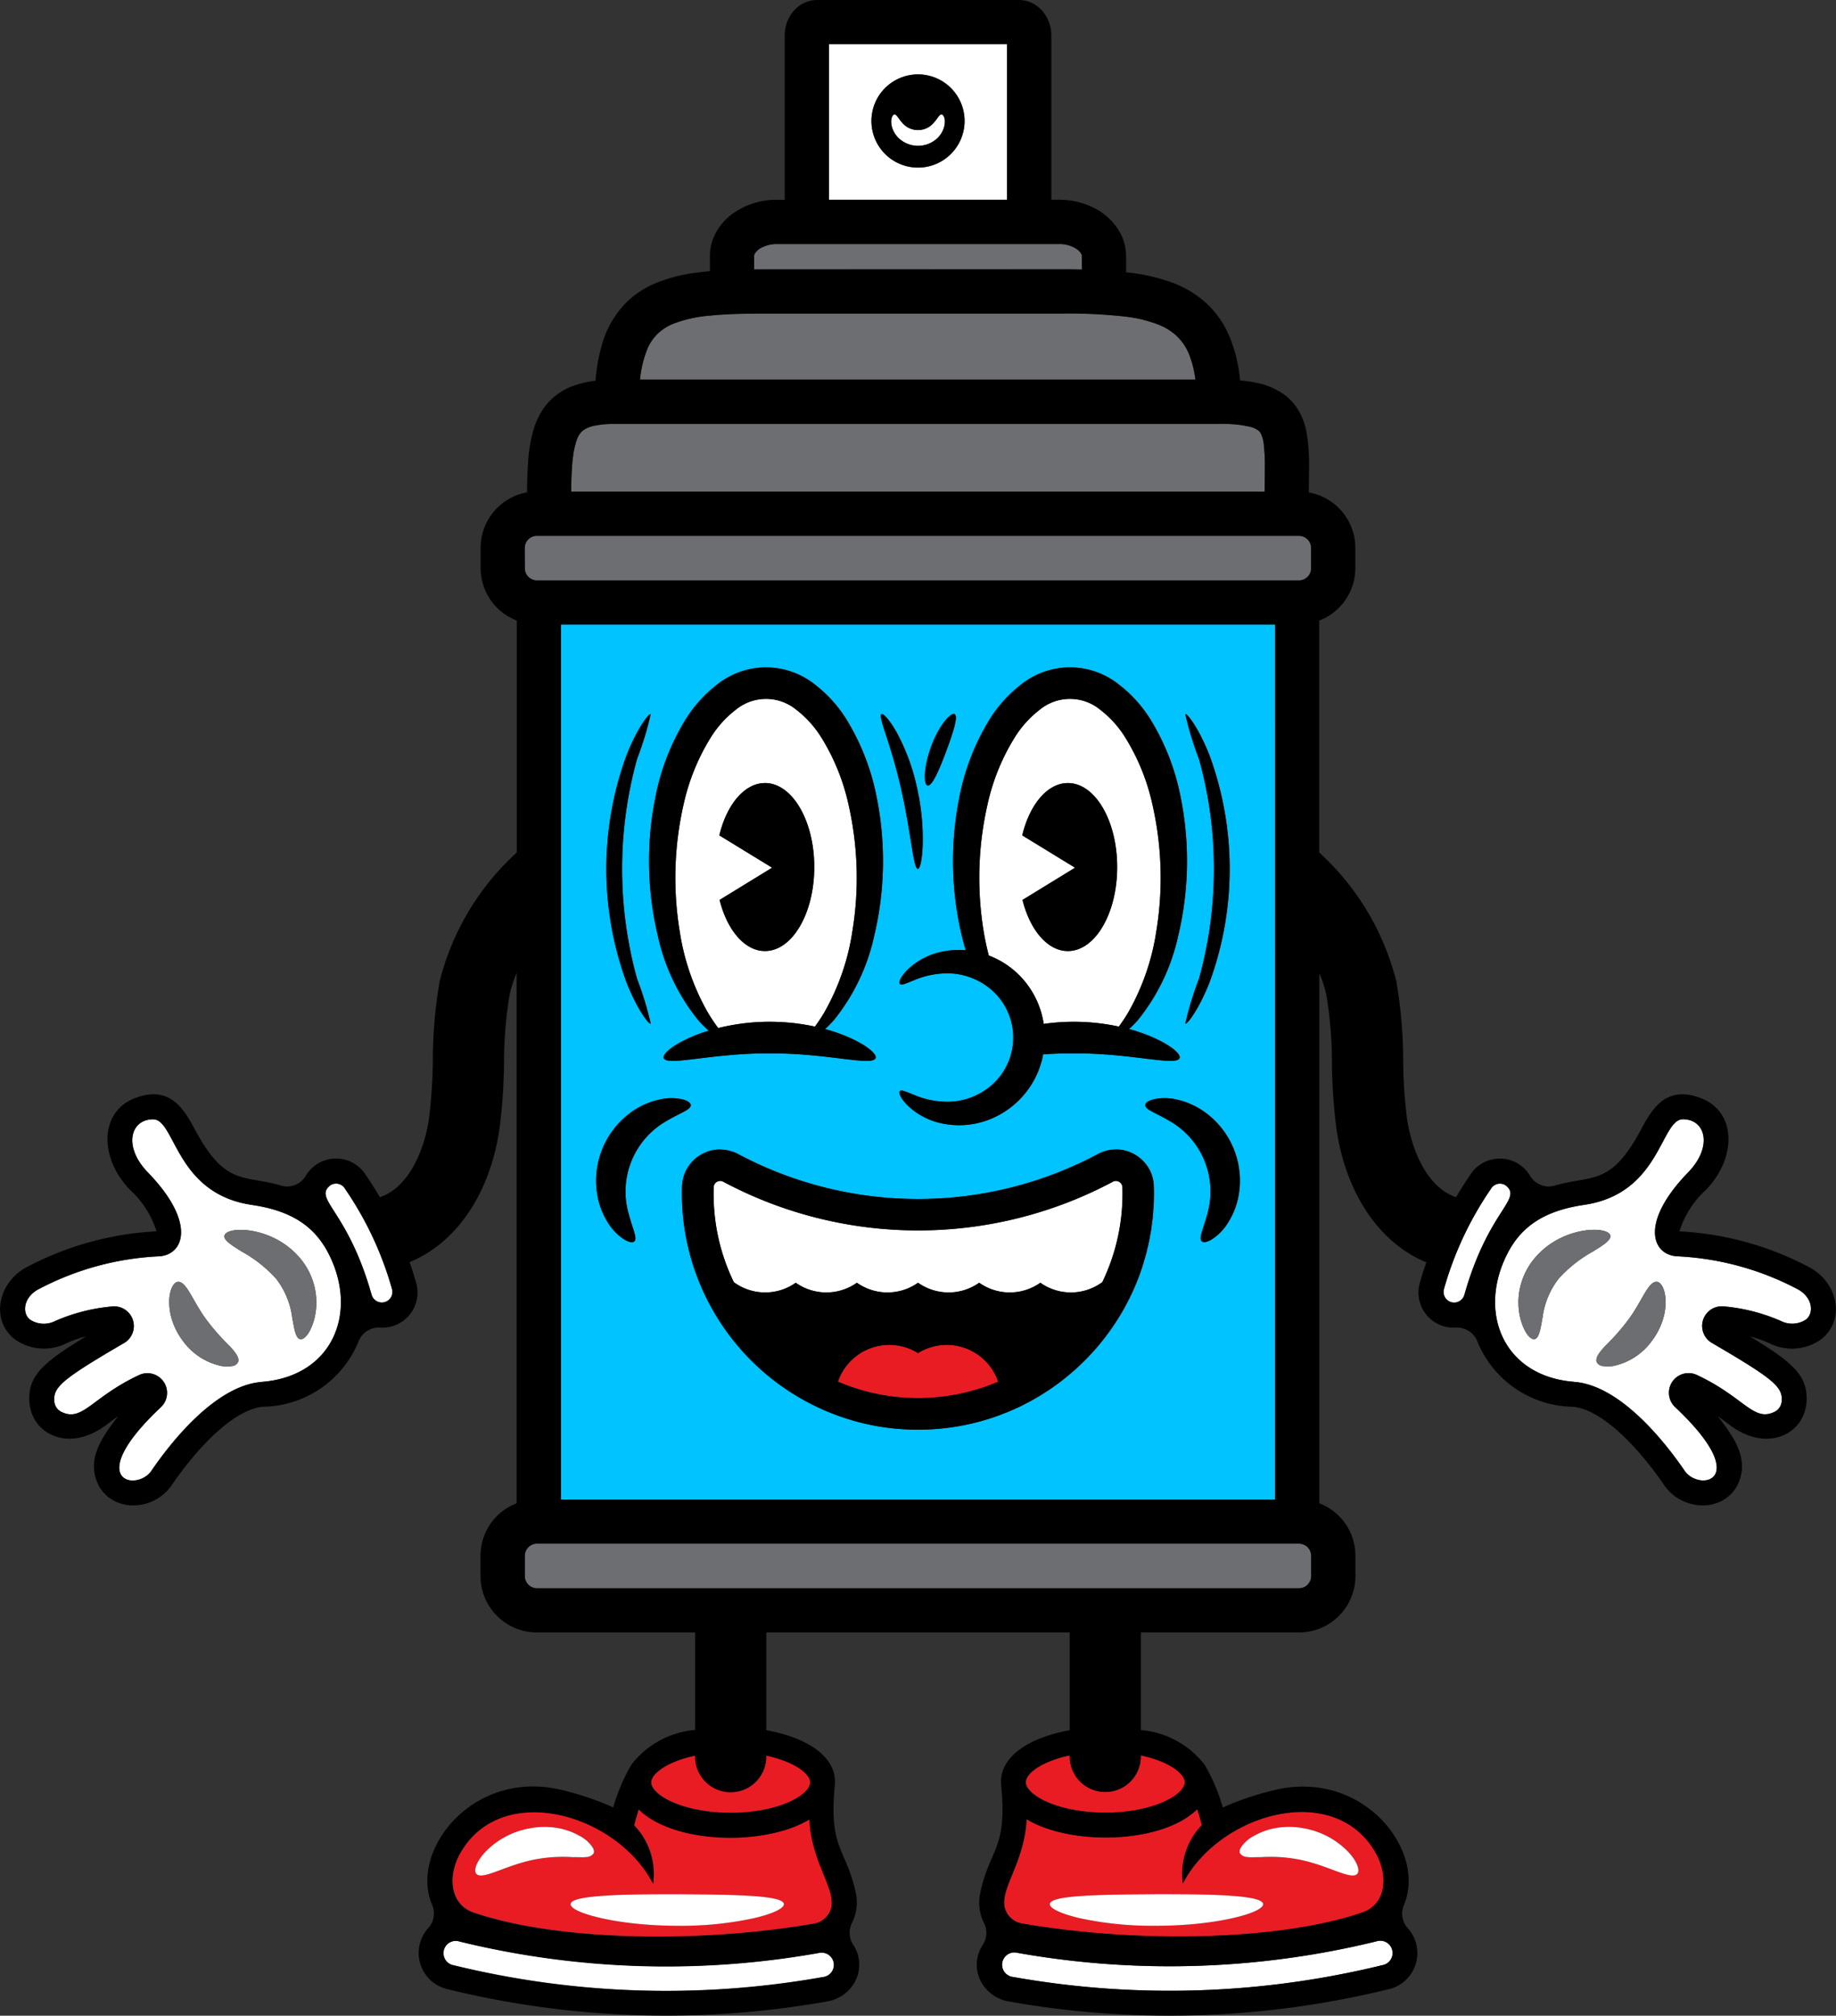
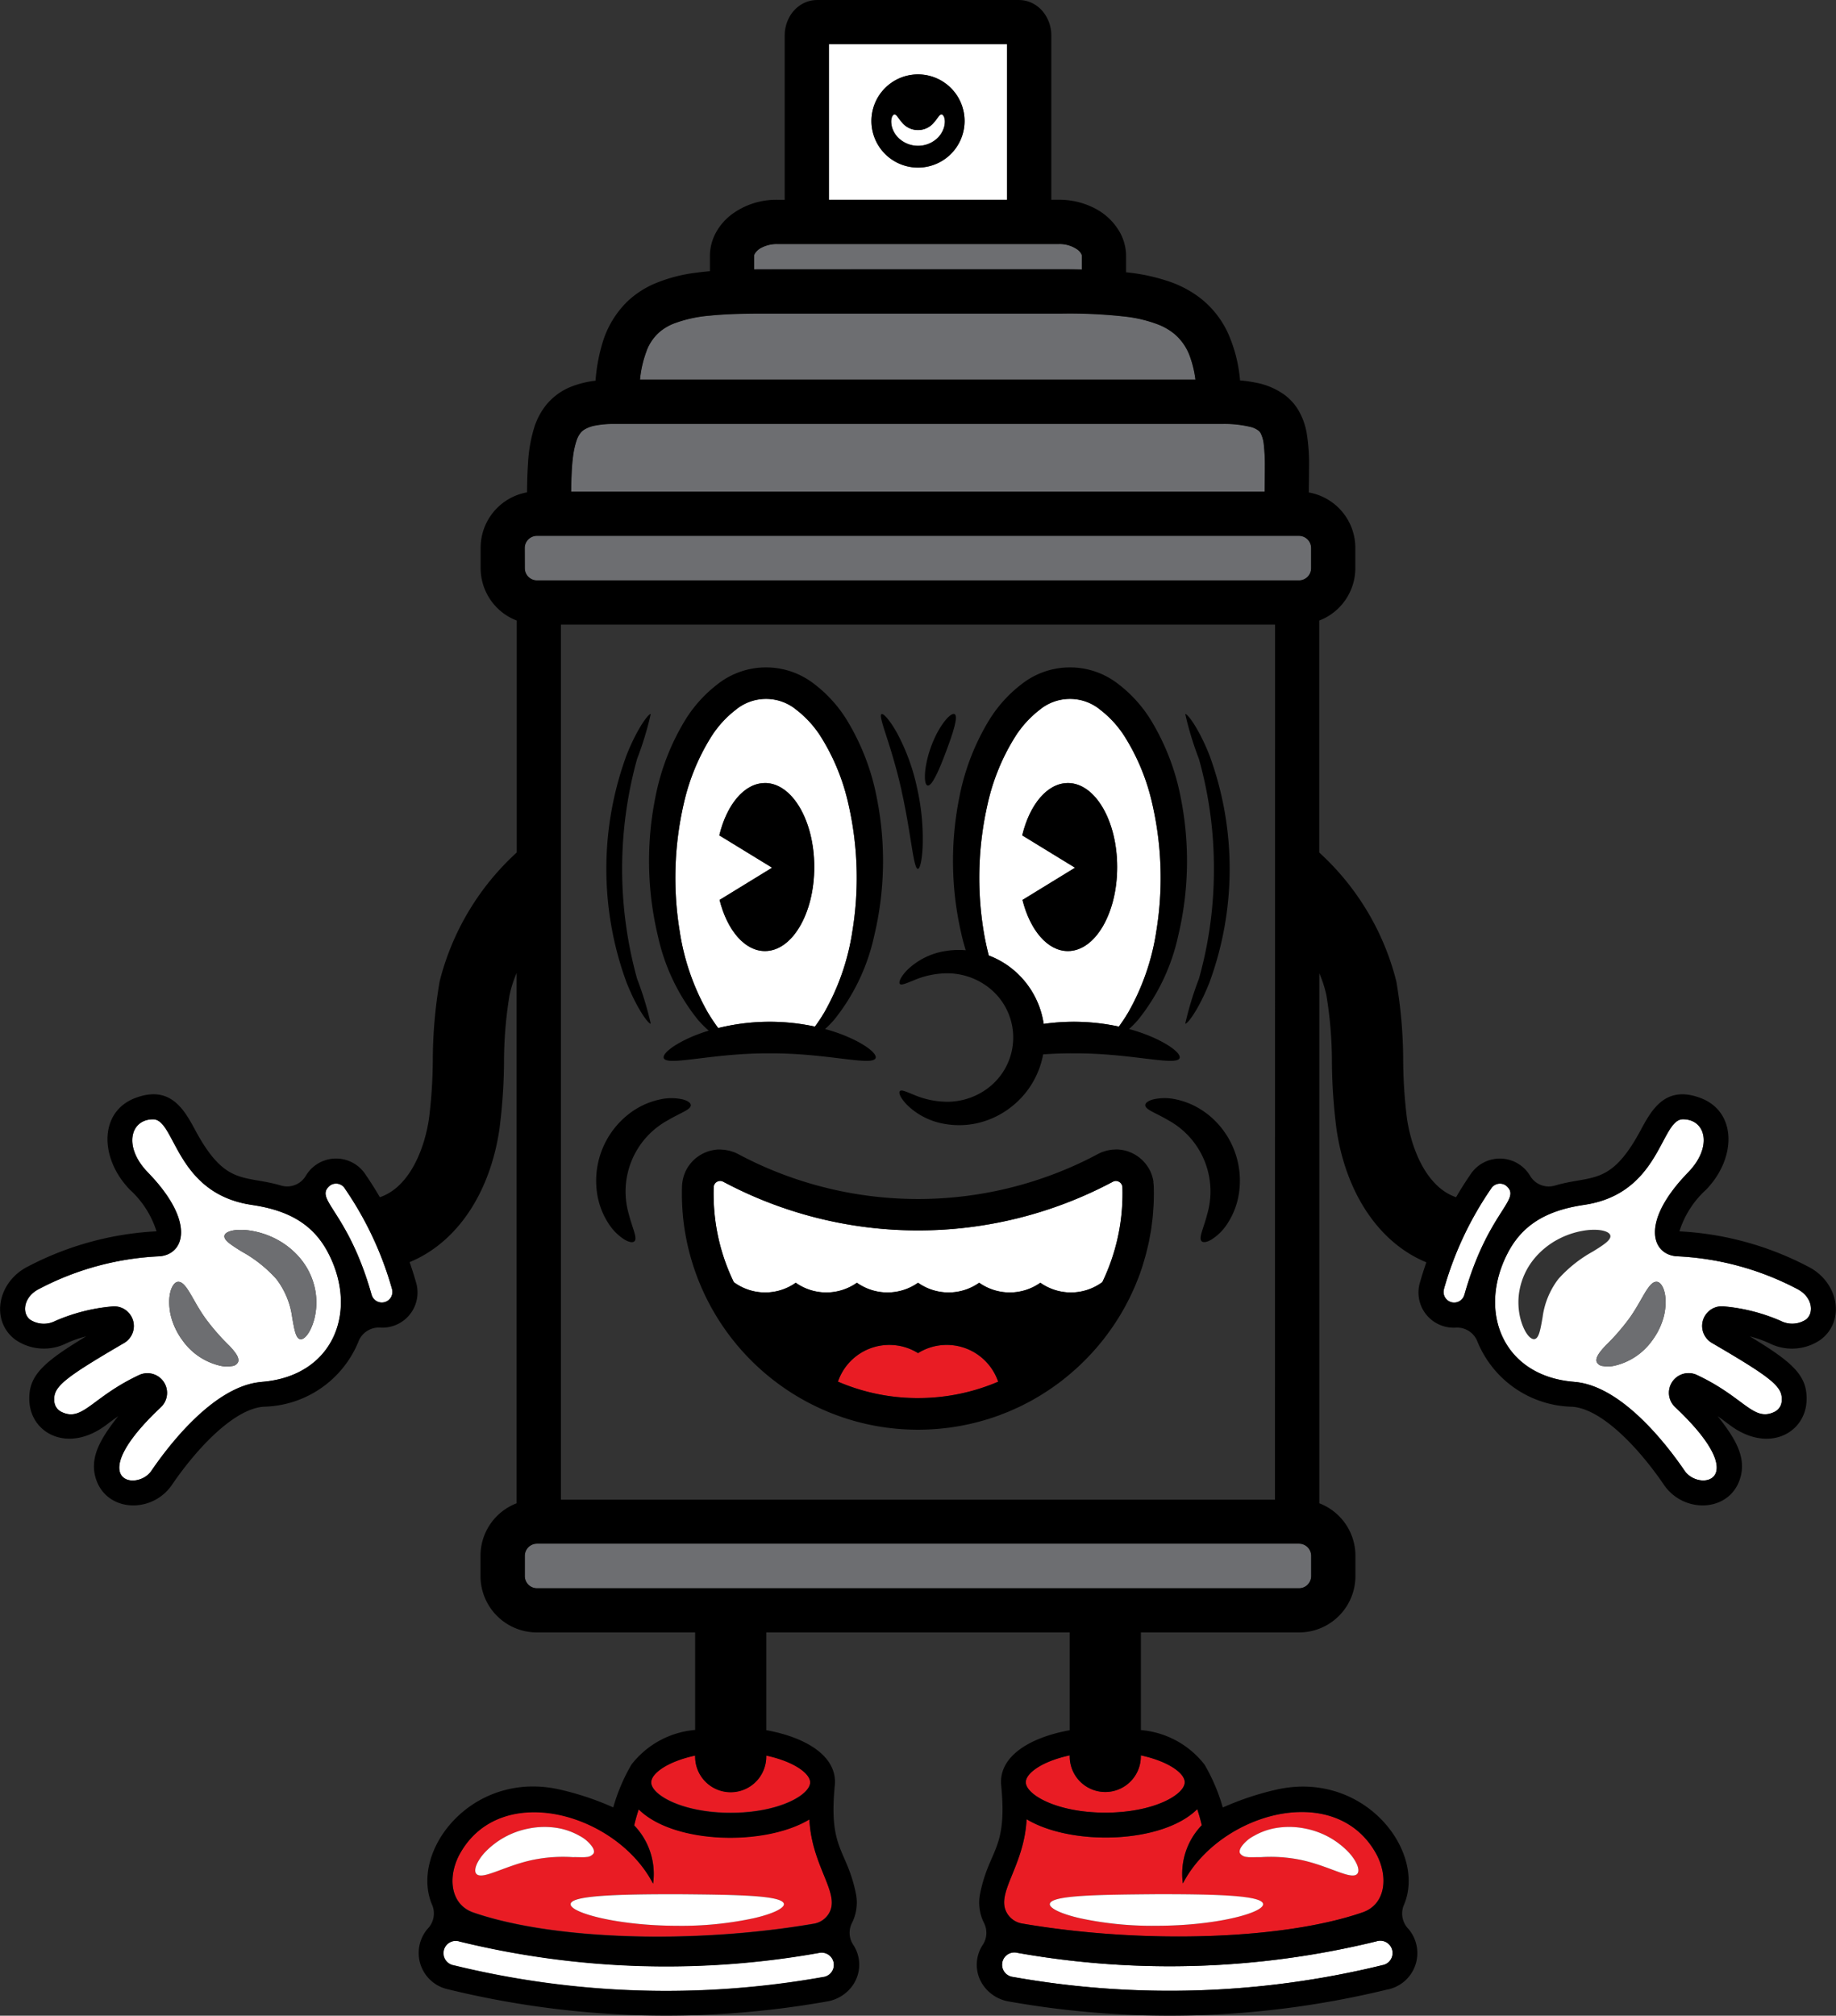
<svg xmlns="http://www.w3.org/2000/svg" id="Group_13721" data-name="Group 13721" width="110.403" height="121.161" viewBox="0 0 110.403 121.161">
  <rect x="0" y="0" width="110.403" height="121.161" fill="#333333" stroke="none" />
  <defs>
    <clipPath id="clip-path">
      <rect id="Rectangle_6293" data-name="Rectangle 6293" width="110.403" height="121.161" fill="none" />
    </clipPath>
  </defs>
  <g id="Group_13666" data-name="Group 13666" clip-path="url(#clip-path)">
    <path id="Path_48121" data-name="Path 48121" d="M168.939,309.189c7.295,1.249,15.715.974,20.476-.671,1.425-.492,1.569-2.223.774-3.6-2.5-4.346-9.409-2.335-11.58,1.862a4.194,4.194,0,0,1,1.136-3.5c-.067-.291-.16-.623-.272-.967-2.093,2.081-7.566,2.228-10.261.607-.152,2.927-1.965,4.5-1.133,5.719a1.3,1.3,0,0,0,.86.55m13.232-4.67a2.154,2.154,0,0,1,.721-.6,4.023,4.023,0,0,1,1.318-.47,4.783,4.783,0,0,1,1.739.03,4.894,4.894,0,0,1,2.666,1.469c.518.583.659,1.1.466,1.271-.382.364-1.774-.548-3.5-.878a9.019,9.019,0,0,0-2.292-.139c-.324-.01-.592.025-.809-.01a.539.539,0,0,1-.43-.214c-.06-.116-.019-.271.121-.457m-5.157,2.906c3.489,0,6.345.067,6.415.584s-2.795,1.31-6.408,1.314a20.711,20.711,0,0,1-4.6-.453c-1.163-.266-1.85-.609-1.817-.861.08-.527,2.922-.553,6.407-.584" transform="translate(-107.48 -193.568)" fill="#e91c24" />
    <path id="Path_48122" data-name="Path 48122" d="M176.261,296.769c2.917,0,4.778-1.083,4.778-1.829,0-.542-.985-1.259-2.64-1.613v.062a2.138,2.138,0,1,1-4.276,0v-.063c-1.655.354-2.64,1.071-2.64,1.613,0,.746,1.861,1.829,4.778,1.829" transform="translate(-109.799 -187.814)" fill="#e91c24" />
    <path id="Path_48123" data-name="Path 48123" d="M190.354,325.789h0a.74.74,0,1,0-.35-1.433,52.345,52.345,0,0,1-21.6.688.739.739,0,1,0-.257,1.453,53.828,53.828,0,0,0,22.205-.706" transform="translate(-107.239 -207.663)" fill="#fff" />
    <path id="Path_48124" data-name="Path 48124" d="M134.8,260.413a.725.725,0,0,0,.215-.518v-1.213a.733.733,0,0,0-.733-.733H88.466a.733.733,0,0,0-.733.733V259.9a.733.733,0,0,0,.733.733h45.82a.724.724,0,0,0,.518-.215" transform="translate(-56.175 -165.162)" fill="#6d6e71" />
    <path id="Path_48125" data-name="Path 48125" d="M96.7,325.042a52.353,52.353,0,0,1-21.6-.688.739.739,0,1,0-.349,1.433h0a53.827,53.827,0,0,0,22.205.706.739.739,0,1,0-.257-1.453" transform="translate(-47.466 -207.663)" fill="#fff" />
    <path id="Path_48126" data-name="Path 48126" d="M137.2,73.431a10.948,10.948,0,0,0-.064-1.384,1.935,1.935,0,0,0-.184-.673.542.542,0,0,0-.137-.165,1.355,1.355,0,0,0-.506-.227,6.867,6.867,0,0,0-1.629-.174H98.028a6.026,6.026,0,0,0-1.1.1,1.93,1.93,0,0,0-.654.241.929.929,0,0,0-.217.19,1.444,1.444,0,0,0-.24.439A5.073,5.073,0,0,0,95.575,73c-.053.516-.076,1.148-.085,1.882h41.7c.006-.535.015-1.022.015-1.448" transform="translate(-61.141 -45.337)" fill="#6d6e71" />
    <path id="Path_48127" data-name="Path 48127" d="M115.788,293.39a2.138,2.138,0,0,1-4.277,0v-.063c-1.655.354-2.64,1.071-2.64,1.613,0,.746,1.861,1.829,4.778,1.829s4.778-1.083,4.778-1.829c0-.542-.986-1.26-2.64-1.613Z" transform="translate(-69.71 -187.814)" fill="#e91c24" />
    <path id="Path_48128" data-name="Path 48128" d="M140.072,55.026a3.181,3.181,0,0,0-.936-1.4,3.623,3.623,0,0,0-.978-.575,8.088,8.088,0,0,0-1.983-.481,30.05,30.05,0,0,0-3.821-.183H114.431c-1.245,0-2.328.029-3.235.123a7.988,7.988,0,0,0-2.173.474,3.105,3.105,0,0,0-.877.523,2.831,2.831,0,0,0-.765,1.117,6.582,6.582,0,0,0-.4,1.732h33.4a6.361,6.361,0,0,0-.312-1.333" transform="translate(-68.498 -33.545)" fill="#6d6e71" />
    <path id="Path_48129" data-name="Path 48129" d="M86.847,302.313c-.113.343-.205.675-.272.966a4.2,4.2,0,0,1,1.136,3.5c-2.172-4.2-9.079-6.209-11.581-1.862-.8,1.381-.65,3.112.774,3.6,4.761,1.645,13.182,1.92,20.476.671a1.3,1.3,0,0,0,.86-.55c.832-1.218-.981-2.792-1.133-5.719-2.7,1.621-8.168,1.474-10.261-.607m-6.25,3.026c-1.726.33-3.119,1.242-3.5.878-.193-.174-.052-.688.466-1.271a4.9,4.9,0,0,1,2.666-1.468,4.786,4.786,0,0,1,1.739-.03,4.037,4.037,0,0,1,1.318.47,2.156,2.156,0,0,1,.721.6c.14.186.181.341.121.458a.54.54,0,0,1-.43.213c-.217.035-.485,0-.809.01a9.024,9.024,0,0,0-2.292.14m13.157,3.531a20.689,20.689,0,0,1-4.6.453c-3.613,0-6.482-.793-6.408-1.314s2.926-.587,6.415-.584c3.485.031,6.327.056,6.407.584.034.251-.654.594-1.816.86" transform="translate(-48.437 -193.568)" fill="#e91c24" />
    <path id="Path_48130" data-name="Path 48130" d="M164.272,132.22a5.1,5.1,0,0,1,1.174.626,5.23,5.23,0,0,1,2.128,3.485,12.859,12.859,0,0,1,4.52.161c.164-.227.354-.5.557-.841a14.092,14.092,0,0,0,1.694-4.886,19.851,19.851,0,0,0-.238-7.647,12.87,12.87,0,0,0-1.667-4.064,6.267,6.267,0,0,0-1.459-1.6,2.864,2.864,0,0,0-3.655,0,6.281,6.281,0,0,0-1.459,1.6,12.878,12.878,0,0,0-1.667,4.064,19.851,19.851,0,0,0-.238,7.647c.085.515.191,1,.309,1.455m4.757-10.367c1.638,0,2.965,2.261,2.965,5.05s-1.328,5.049-2.965,5.049c-1.226,0-2.278-1.267-2.729-3.073l3.159-1.937L166.284,125c.442-1.844,1.5-3.144,2.745-3.144" transform="translate(-104.816 -74.785)" fill="#fff" />
    <path id="Path_48131" data-name="Path 48131" d="M114.855,135.65c.229.384.443.689.62.93a12.925,12.925,0,0,1,5.818-.088c.164-.227.354-.5.557-.841a14.076,14.076,0,0,0,1.694-4.886,19.837,19.837,0,0,0-.238-7.647,12.878,12.878,0,0,0-1.667-4.064,6.281,6.281,0,0,0-1.459-1.6,2.864,2.864,0,0,0-3.655,0,6.273,6.273,0,0,0-1.459,1.6,12.87,12.87,0,0,0-1.667,4.064,19.851,19.851,0,0,0-.238,7.647,14.092,14.092,0,0,0,1.694,4.886m3.432-13.8c1.638,0,2.965,2.261,2.965,5.05s-1.328,5.049-2.965,5.049c-1.226,0-2.278-1.267-2.729-3.073l3.159-1.937L115.542,125c.442-1.844,1.5-3.144,2.745-3.144" transform="translate(-72.288 -74.785)" fill="#fff" />
    <path id="Path_48132" data-name="Path 48132" d="M254.7,202.822c2.845.219,5.584,3.809,6.63,5.342.871,1.279,4.174.638-.575-3.83a1.181,1.181,0,0,1,1.305-1.932c2.854,1.337,3.395,2.828,4.656,2.229a.771.771,0,0,0,.452-.718c.043-.811-.585-1.325-4.2-3.434a1.182,1.182,0,0,1,.729-2.195,10.975,10.975,0,0,1,3.414.872,1.51,1.51,0,0,0,1.509-.079c.521-.393.4-1.389-.554-1.858a17.217,17.217,0,0,0-7.133-1.946c-1.56-.042-2.341-2.007.611-5.05,1.49-1.536,1.057-3.189-.317-3.189-1.347,0-1.339,4.469-5.938,5.143-2.333.342-3.759,1.249-4.62,2.939-1.8,3.521-.249,7.373,4.032,7.7m4.922-6.015c.259-.014.523.389.558,1.065a3.577,3.577,0,0,1-.148,1.174,4.255,4.255,0,0,1-.669,1.31,3.833,3.833,0,0,1-2.15,1.471,1.816,1.816,0,0,1-.8.045.443.443,0,0,1-.372-.242c-.094-.255.16-.588.53-.982a13.1,13.1,0,0,0,1.274-1.433c.873-1.115,1.254-2.385,1.776-2.409m-8.23.553a4.182,4.182,0,0,1,.876-1.919,4.759,4.759,0,0,1,1.607-1.264,5.007,5.007,0,0,1,1.514-.459c.885-.112,1.446.074,1.475.331s-.406.546-1.049.941a7.921,7.921,0,0,0-2.074,1.646,4.818,4.818,0,0,0-.953,2.3c-.127.718-.209,1.253-.474,1.318-.24.062-.635-.36-.866-1.248a4.051,4.051,0,0,1-.057-1.646" transform="translate(-160.027 -119.758)" fill="#fff" />
    <path id="Path_48133" data-name="Path 48133" d="M242.561,204.447c1.443-5.1,3.512-5.721,2.493-6.558a.625.625,0,0,0-.9.2,20.376,20.376,0,0,0-2.821,6.009.637.637,0,1,0,1.226.345" transform="translate(-154.502 -126.632)" fill="#fff" />
    <path id="Path_48134" data-name="Path 48134" d="M146.611,224.736a3.255,3.255,0,0,0-1.723.494,3.266,3.266,0,0,0-4.817,1.714,12.121,12.121,0,0,0,4.006.963c.269.017.542.026.81.026a12.23,12.23,0,0,0,4.818-.984,3.273,3.273,0,0,0-3.095-2.212" transform="translate(-89.686 -143.896)" fill="#e91c24" />
    <path id="Path_48135" data-name="Path 48135" d="M143.47,197.338a.39.39,0,0,0-.188.051,24.906,24.906,0,0,1-23.414,0,.4.4,0,0,0-.19-.051.394.394,0,0,0-.393.379,12.6,12.6,0,0,0,.08,1.845,12.063,12.063,0,0,0,1.132,3.861,3.183,3.183,0,0,0,3.723.034,3.185,3.185,0,0,0,3.677,0,3.186,3.186,0,0,0,3.677,0,3.186,3.186,0,0,0,3.677,0,3.185,3.185,0,0,0,3.677,0,3.183,3.183,0,0,0,3.726-.036,12.223,12.223,0,0,0,1.215-5.327q0-.182-.005-.362a.4.4,0,0,0-.395-.394" transform="translate(-76.373 -126.353)" fill="#fff" />
    <path id="Path_48136" data-name="Path 48136" d="M88.466,92.192h45.82a.733.733,0,0,0,.733-.733V90.246a.733.733,0,0,0-.733-.733H88.466a.733.733,0,0,0-.733.733v1.213a.733.733,0,0,0,.733.733" transform="translate(-56.175 -57.314)" fill="#6d6e71" />
-     <path id="Path_48137" data-name="Path 48137" d="M136.713,104.347H93.77v52.6h42.943Zm-7.3,34.951c0,.082-.013.163-.018.245-.012.164-.022.328-.039.49-.01.1-.024.192-.037.288-.018.146-.035.292-.058.437-.016.1-.036.2-.054.3-.024.137-.048.274-.076.409-.022.1-.047.206-.071.309-.03.13-.06.261-.094.39-.027.1-.059.207-.088.31-.036.126-.072.251-.111.376-.033.1-.069.205-.1.307-.042.122-.083.244-.128.364-.038.1-.079.2-.119.3-.047.118-.095.236-.145.352-.043.1-.089.2-.135.3-.053.114-.105.228-.161.341s-.1.194-.149.29-.117.222-.177.331-.108.188-.163.282-.127.215-.192.32-.117.184-.176.274-.137.207-.208.309-.125.178-.189.265-.147.2-.222.3-.133.171-.2.255-.157.192-.237.286-.141.164-.212.245-.167.184-.251.274-.148.157-.223.234-.176.176-.265.263-.154.149-.233.222-.185.168-.279.25-.16.141-.242.209-.195.159-.293.238c-.083.066-.166.132-.251.2-.1.077-.2.15-.307.224-.086.062-.171.124-.258.183-.106.073-.214.142-.322.211-.088.057-.175.114-.264.169-.111.068-.224.133-.337.2-.089.051-.177.1-.267.154-.117.065-.237.125-.356.186-.088.046-.176.093-.266.136-.127.062-.256.119-.385.177-.085.038-.169.079-.255.115-.141.06-.285.115-.428.171-.077.029-.152.062-.23.09l-.047.017a14.166,14.166,0,0,1-4.852.852q-.462,0-.932-.03a13.988,13.988,0,0,1-3.922-.829,14.236,14.236,0,0,1-9.241-11.645,14.546,14.546,0,0,1-.092-2.123,2.394,2.394,0,0,1,.027-.282l.015-.082q.018-.1.045-.192l.024-.082c.023-.072.05-.142.079-.211l.015-.038c.03-.065.063-.129.1-.191a2.3,2.3,0,0,1,.142-.215l.032-.039.051-.064c.042-.051.087-.1.134-.146l.042-.043a2.258,2.258,0,0,1,.193-.164l.047-.033c.054-.039.109-.076.166-.109l.07-.04c.055-.031.112-.058.169-.084l.064-.029a2.337,2.337,0,0,1,.24-.085l.037-.009q.105-.029.213-.047l.08-.012c.062-.008.123-.014.186-.018l.079,0,.041,0c.041,0,.083.005.124.008s.08,0,.121.007c.056.006.112.017.168.028.038.007.076.012.114.021.062.015.124.036.186.056l.095.03a2.361,2.361,0,0,1,.277.125q.585.312,1.19.591a23.013,23.013,0,0,0,19.86-.294q.29-.145.577-.3a2.4,2.4,0,0,1,.277-.126l.09-.028c.064-.021.127-.042.191-.058.037-.009.073-.014.11-.021.057-.011.115-.022.172-.028.04,0,.079-.005.118-.007s.082-.007.123-.007l.044,0,.081,0c.062,0,.124.009.185.018l.08.012q.11.019.217.049l.033.008a2.2,2.2,0,0,1,.238.086l.069.031c.056.026.11.053.164.082l.073.042q.084.051.163.109l.049.035.059.048a2.3,2.3,0,0,1,.449.494l.022.033.04.061a2.3,2.3,0,0,1,.122.23l.017.043c.029.067.055.136.077.207l.024.083q.026.094.044.192l.015.084a2.422,2.422,0,0,1,.027.283q.006.208.006.417,0,.375-.02.745m5.145-.89a4.565,4.565,0,0,1-.711,1.956,3.113,3.113,0,0,1-.97.967c-.286.163-.492.182-.582.092-.193-.194.118-.765.34-1.632a4.874,4.874,0,0,0-2.334-5.633c-.768-.457-1.393-.638-1.394-.913,0-.127.159-.262.477-.346a3.088,3.088,0,0,1,1.371,0,4.593,4.593,0,0,1,1.885.881,5.081,5.081,0,0,1,1.919,4.632m-3.246-28.672c.1-.063.8.814,1.456,2.478a19.807,19.807,0,0,1,0,13.65c-.659,1.664-1.355,2.541-1.456,2.478a19.472,19.472,0,0,1,.82-2.694,24.733,24.733,0,0,0,0-13.219,19.449,19.449,0,0,1-.821-2.694m-11.78.333a7.967,7.967,0,0,1,1.892-2.1,4.711,4.711,0,0,1,5.908,0,7.967,7.967,0,0,1,1.892,2.1,14.015,14.015,0,0,1,1.815,4.7,19.373,19.373,0,0,1-.156,8.295,12.175,12.175,0,0,1-2.41,5.047,6.611,6.611,0,0,1-.544.555,9.982,9.982,0,0,1,1.408.489c1.139.5,1.727,1.028,1.629,1.262-.216.5-2.964-.314-6.369-.29-.639,0-1.254.02-1.835.06a5.218,5.218,0,0,1-.519,1.5,5.271,5.271,0,0,1-1.574,1.8,5.113,5.113,0,0,1-1.96.862,5,5,0,0,1-1.834.029,4.225,4.225,0,0,1-2.283-1.138c-.418-.43-.527-.755-.438-.842s.382.042.856.233a5.189,5.189,0,0,0,1.991.411,4.066,4.066,0,0,0,2.6-.944,3.8,3.8,0,0,0,0-5.835,4.062,4.062,0,0,0-2.6-.944,5.175,5.175,0,0,0-1.991.411c-.474.19-.76.329-.856.233s.021-.412.438-.842a4.225,4.225,0,0,1,2.283-1.138,5.012,5.012,0,0,1,1.236-.051q-.127-.418-.238-.865a19.378,19.378,0,0,1-.156-8.295,14.015,14.015,0,0,1,1.815-4.7m-3.495,1.591c.456-1.236,1.184-2.059,1.405-1.924s-.092,1.1-.517,2.256-.85,2.094-1.11,2.037-.24-1.137.221-2.369m-3-1.924c.109-.063.5.348.935,1.132a12.451,12.451,0,0,1,1.2,3.275,13.937,13.937,0,0,1,.347,3.461c-.033.891-.163,1.435-.291,1.434-.274,0-.406-2.149-.981-4.688-.283-1.271-.627-2.4-.893-3.214s-.438-1.335-.32-1.4m-11.781.333a7.969,7.969,0,0,1,1.892-2.1,4.711,4.711,0,0,1,5.907,0,7.962,7.962,0,0,1,1.892,2.1,14.03,14.03,0,0,1,1.815,4.7,19.372,19.372,0,0,1-.156,8.295,12.166,12.166,0,0,1-2.41,5.047,6.61,6.61,0,0,1-.544.555,9.965,9.965,0,0,1,1.408.489c1.139.5,1.727,1.028,1.629,1.262-.216.5-2.964-.314-6.369-.29-3.4-.024-6.152.788-6.368.29-.1-.234.49-.762,1.629-1.262a9.628,9.628,0,0,1,1.076-.393,6.556,6.556,0,0,1-.65-.651,12.175,12.175,0,0,1-2.41-5.047,19.372,19.372,0,0,1-.156-8.295,14.03,14.03,0,0,1,1.815-4.7m-3.545,2.145c.659-1.664,1.355-2.541,1.456-2.478a19.35,19.35,0,0,1-.821,2.694,24.738,24.738,0,0,0,0,13.219,19.35,19.35,0,0,1,.821,2.694c-.1.063-.8-.814-1.456-2.478a19.808,19.808,0,0,1,0-13.65m-1.442,23.625a5.08,5.08,0,0,1,1.57-2.063,4.6,4.6,0,0,1,1.885-.881,3.082,3.082,0,0,1,1.371,0c.317.085.477.22.477.347,0,.275-.626.456-1.394.913a4.876,4.876,0,0,0-2.334,5.634c.222.867.532,1.438.34,1.632-.09.091-.3.072-.583-.092a3.106,3.106,0,0,1-.971-.967,4.565,4.565,0,0,1-.71-1.956,5.06,5.06,0,0,1,.349-2.569" transform="translate(-60.04 -66.812)" fill="#00c3ff" />
    <path id="Path_48138" data-name="Path 48138" d="M144.57,42.291c.412,0,.81,0,1.2.012v-.8a.313.313,0,0,0-.046-.157.82.82,0,0,0-.224-.244,1.867,1.867,0,0,0-1.113-.333H127.443a2,2,0,0,0-.909.205,1.008,1.008,0,0,0-.428.371.313.313,0,0,0-.046.157v.8c.2,0,.386,0,.588,0Z" transform="translate(-80.715 -26.102)" fill="#6d6e71" />
    <path id="Path_48139" data-name="Path 48139" d="M55.6,198.092a.625.625,0,0,0-.9-.2c-1.018.837,1.051,1.455,2.493,6.558a.637.637,0,1,0,1.226-.345,20.375,20.375,0,0,0-2.82-6.009" transform="translate(-34.851 -126.633)" fill="#fff" />
    <path id="Path_48140" data-name="Path 48140" d="M149.28,16.736V7.386H138.564v9.35Zm-5.358-7.53a2.8,2.8,0,1,1-2.8,2.8,2.8,2.8,0,0,1,2.8-2.8" transform="translate(-88.721 -4.729)" fill="#fff" />
    <path id="Path_48141" data-name="Path 48141" d="M17.827,192.182c-4.6-.674-4.591-5.144-5.938-5.144-1.374,0-1.807,1.653-.317,3.189,2.953,3.042,2.172,5.008.612,5.05a17.22,17.22,0,0,0-7.134,1.946c-.955.468-1.075,1.464-.554,1.858A1.508,1.508,0,0,0,6,199.158a10.975,10.975,0,0,1,3.414-.872,1.182,1.182,0,0,1,.728,2.195c-3.616,2.109-4.245,2.623-4.2,3.434a.771.771,0,0,0,.453.718c1.261.6,1.8-.892,4.656-2.229a1.182,1.182,0,0,1,1.306,1.932c-4.749,4.467-1.446,5.108-.575,3.829,1.046-1.533,3.785-5.123,6.63-5.342,4.281-.329,5.828-4.181,4.032-7.7-.862-1.69-2.287-2.6-4.62-2.938M17,201.63a.442.442,0,0,1-.372.242,1.816,1.816,0,0,1-.8-.045,3.83,3.83,0,0,1-2.15-1.471,4.243,4.243,0,0,1-.669-1.31,3.575,3.575,0,0,1-.148-1.174c.035-.676.3-1.079.557-1.065.524.024.9,1.294,1.777,2.409a13.12,13.12,0,0,0,1.275,1.432c.37.394.624.727.529.982m4.593-2.625c-.232.888-.626,1.31-.867,1.248-.264-.065-.346-.6-.474-1.318a4.818,4.818,0,0,0-.953-2.3,7.92,7.92,0,0,0-2.074-1.646c-.642-.4-1.081-.68-1.049-.941s.59-.443,1.475-.332a5.016,5.016,0,0,1,1.514.459,4.762,4.762,0,0,1,1.607,1.264,4.181,4.181,0,0,1,.876,1.918,4.052,4.052,0,0,1-.056,1.646" transform="translate(-2.683 -119.758)" fill="#fff" />
    <path id="Path_48142" data-name="Path 48142" d="M149.52,20.638a1.7,1.7,0,0,0,2.124,0,1.511,1.511,0,0,0,.5-.738c.138-.5-.035-.786-.153-.776-.137,0-.235.243-.449.478a1.24,1.24,0,0,1-1.929,0c-.214-.235-.312-.477-.449-.478-.117-.01-.291.279-.152.776a1.507,1.507,0,0,0,.5.738" transform="translate(-95.381 -12.244)" fill="#fff" />
    <path id="Path_48143" data-name="Path 48143" d="M148.483,18.04a2.8,2.8,0,1,0-2.8-2.8,2.8,2.8,0,0,0,2.8,2.8m-1.413-3.191c.137,0,.235.243.449.478a1.24,1.24,0,0,0,1.93,0c.214-.235.312-.477.448-.478.118-.01.291.278.153.776a1.508,1.508,0,0,1-.5.738,1.7,1.7,0,0,1-2.124,0,1.511,1.511,0,0,1-.5-.738c-.138-.5.035-.786.153-.776" transform="translate(-93.281 -7.97)" />
    <path id="Path_48144" data-name="Path 48144" d="M83.468,119.579a2.234,2.234,0,0,0,1.226-3.633,1.324,1.324,0,0,1-.292-1.4c1.423-3.2-2.3-8.1-7.538-7a17.237,17.237,0,0,0-3.335,1.1,11.186,11.186,0,0,0-1.09-2.569l0,0a5.424,5.424,0,0,0-3.835-2.087V98.122h9.511a3.39,3.39,0,0,0,3.39-3.39V93.519a3.378,3.378,0,0,0-2.171-3.16V58.5a7.043,7.043,0,0,1,.427,1.332,24.563,24.563,0,0,1,.331,4.056,33.325,33.325,0,0,0,.277,4c.578,3.882,2.585,6.828,5.4,7.987-.136.394-.264.789-.378,1.191A2.113,2.113,0,0,0,87.531,79.8a1.313,1.313,0,0,1,1.316.852,6.3,6.3,0,0,0,5.708,3.905c1.794.138,4.019,2.514,5.5,4.691,1.238,1.815,4.13,1.647,4.636-.581.277-1.221-.445-2.329-1.4-3.541.271.191.51.37.714.523,2.287,1.719,4.524.529,4.627-1.418.081-1.52-.783-2.32-3.407-3.9a6.434,6.434,0,0,1,1.194.42,3.019,3.019,0,0,0,3.068-.232c1.505-1.135,1.072-3.489-.8-4.406a18.719,18.719,0,0,0-7.7-2.1,5.7,5.7,0,0,1,1.6-2.5c1.844-1.9,1.863-4.7-.342-5.52-2.119-.79-2.941.736-3.6,1.962-1.817,3.371-2.923,2.654-5.14,3.305a1.3,1.3,0,0,1-1.5-.59,2.113,2.113,0,0,0-3.591-.063c-.306.446-.593.9-.865,1.368l.005-.014c-1.744-.594-2.665-2.824-2.947-4.713a29.6,29.6,0,0,1-.231-3.485,28.181,28.181,0,0,0-.411-4.772,15.635,15.635,0,0,0-4.637-7.749V37.3a3.379,3.379,0,0,0,2.171-3.16V32.931A3.383,3.383,0,0,0,78.7,29.6c.006-.533.015-1.033.015-1.5a11.57,11.57,0,0,0-.136-2.041,4.117,4.117,0,0,0-.517-1.427,3.205,3.205,0,0,0-.821-.9A4.31,4.31,0,0,0,75.513,23a8.379,8.379,0,0,0-.947-.134,8.736,8.736,0,0,0-.725-2.844,5.684,5.684,0,0,0-1.659-2.1,6.505,6.505,0,0,0-1.72-.946,11.521,11.521,0,0,0-2.747-.61V15.4a2.971,2.971,0,0,0-.381-1.448A3.637,3.637,0,0,0,65.8,12.505a4.648,4.648,0,0,0-2.123-.5h-.459V2.14A2.269,2.269,0,0,0,62.762.759a1.963,1.963,0,0,0-.609-.53A1.829,1.829,0,0,0,61.268,0H49.135a1.829,1.829,0,0,0-.885.23,2.021,2.021,0,0,0-.81.847,2.318,2.318,0,0,0-.254,1.063v9.867h-.459a4.5,4.5,0,0,0-2.721.874,3.469,3.469,0,0,0-.938,1.067,2.974,2.974,0,0,0-.38,1.448V16.3c-.287.026-.569.055-.842.093a9.347,9.347,0,0,0-2.521.671A5.589,5.589,0,0,0,37.747,18.1a5.78,5.78,0,0,0-1.521,2.52,10.541,10.541,0,0,0-.416,2.264,5.707,5.707,0,0,0-1.5.372,3.706,3.706,0,0,0-1.53,1.164,4.262,4.262,0,0,0-.647,1.247,8.766,8.766,0,0,0-.379,2.142c-.04.552-.056,1.145-.062,1.785a3.384,3.384,0,0,0-2.79,3.333v1.213a3.378,3.378,0,0,0,2.172,3.16v13.94a15.635,15.635,0,0,0-4.637,7.749,28.181,28.181,0,0,0-.411,4.772,29.6,29.6,0,0,1-.231,3.485c-.281,1.888-1.2,4.119-2.946,4.713l0,.014c-.272-.465-.558-.922-.865-1.368a2.113,2.113,0,0,0-3.591.063,1.3,1.3,0,0,1-1.5.59c-2.217-.651-3.323.066-5.14-3.305-.662-1.226-1.484-2.752-3.6-1.962-2.2.82-2.185,3.62-.342,5.52a5.7,5.7,0,0,1,1.6,2.5,18.719,18.719,0,0,0-7.7,2.1c-1.868.917-2.3,3.271-.8,4.406a3.018,3.018,0,0,0,3.068.232,6.434,6.434,0,0,1,1.194-.42c-2.624,1.584-3.488,2.384-3.407,3.9.1,1.947,2.34,3.137,4.627,1.418.2-.153.443-.332.714-.523-.951,1.212-1.673,2.32-1.4,3.541.506,2.228,3.4,2.4,4.636.581,1.485-2.177,3.71-4.553,5.5-4.691a6.3,6.3,0,0,0,5.708-3.905,1.313,1.313,0,0,1,1.316-.852,2.113,2.113,0,0,0,2.142-2.744c-.113-.4-.242-.8-.378-1.191,2.818-1.159,4.825-4.105,5.4-7.987a33.249,33.249,0,0,0,.277-4,24.6,24.6,0,0,1,.331-4.056,7.017,7.017,0,0,1,.427-1.332V90.359a3.377,3.377,0,0,0-2.172,3.16v1.213a3.39,3.39,0,0,0,3.39,3.39H41.8v5.861a5.422,5.422,0,0,0-3.834,2.087l0,0a11.2,11.2,0,0,0-1.09,2.569,17.241,17.241,0,0,0-3.335-1.1c-5.236-1.1-8.961,3.8-7.538,7a1.323,1.323,0,0,1-.292,1.4,2.234,2.234,0,0,0,1.226,3.633,55.3,55.3,0,0,0,22.819.727,2.348,2.348,0,0,0,1.535-.986,2.164,2.164,0,0,0,.026-2.4,1.31,1.31,0,0,1-.1-1.3,2.729,2.729,0,0,0,.246-1.814c-.561-2.707-1.655-2.6-1.258-6.553h0c.111-1.717-1.779-2.826-4.126-3.249V98.122H64.324V104c-2.347.423-4.237,1.532-4.126,3.249h0c.4,3.951-.7,3.846-1.258,6.553a2.73,2.73,0,0,0,.246,1.814,1.311,1.311,0,0,1-.1,1.3,2.164,2.164,0,0,0,.026,2.4,2.348,2.348,0,0,0,1.535.986,55.3,55.3,0,0,0,22.819-.727M95.259,72.422c4.6-.674,4.591-5.144,5.938-5.144,1.374,0,1.807,1.653.317,3.188-2.953,3.042-2.172,5.008-.612,5.05a17.216,17.216,0,0,1,7.134,1.945c.955.468,1.075,1.465.554,1.858a1.51,1.51,0,0,1-1.509.079,10.984,10.984,0,0,0-3.414-.873,1.182,1.182,0,0,0-.728,2.195c3.616,2.109,4.245,2.623,4.2,3.434a.771.771,0,0,1-.452.718c-1.262.6-1.8-.892-4.656-2.229a1.182,1.182,0,0,0-1.306,1.932c4.749,4.468,1.446,5.109.575,3.83-1.046-1.533-3.785-5.123-6.63-5.342-4.281-.329-5.828-4.181-4.032-7.7.862-1.69,2.287-2.6,4.62-2.939m-8.425,5.046a20.376,20.376,0,0,1,2.821-6.009.625.625,0,0,1,.9-.2c1.019.837-1.05,1.456-2.493,6.558a.637.637,0,1,1-1.226-.345m-71.1,5.595c-2.845.219-5.584,3.809-6.63,5.342-.87,1.279-4.174.638.575-3.83a1.182,1.182,0,0,0-1.306-1.932c-2.854,1.338-3.395,2.828-4.656,2.229a.77.77,0,0,1-.453-.718c-.043-.811.585-1.325,4.2-3.434a1.182,1.182,0,0,0-.728-2.195,10.984,10.984,0,0,0-3.414.873,1.51,1.51,0,0,1-1.509-.079c-.522-.393-.4-1.39.554-1.858A17.219,17.219,0,0,1,9.5,75.517c1.56-.042,2.341-2.008-.612-5.05-1.49-1.536-1.057-3.188.317-3.188,1.347,0,1.338,4.469,5.938,5.144,2.334.342,3.759,1.249,4.62,2.939,1.8,3.521.249,7.373-4.032,7.7m6.611-5.249c-1.443-5.1-3.511-5.721-2.493-6.558a.625.625,0,0,1,.9.2,20.384,20.384,0,0,1,2.82,6.009.637.637,0,1,1-1.226.345M60.559,2.656v9.351H49.843V2.656ZM45.345,15.4a.313.313,0,0,1,.046-.156,1.006,1.006,0,0,1,.428-.371,2.006,2.006,0,0,1,.909-.205H63.675A1.87,1.87,0,0,1,64.788,15a.825.825,0,0,1,.224.244.313.313,0,0,1,.046.156v.8c-.392-.007-.79-.012-1.2-.012H45.933c-.2,0-.392,0-.588.005Zm-6.463,5.686a2.835,2.835,0,0,1,.765-1.117,3.094,3.094,0,0,1,.878-.523,7.968,7.968,0,0,1,2.173-.474c.906-.094,1.989-.123,3.235-.123H63.855a29.984,29.984,0,0,1,3.821.183,8.072,8.072,0,0,1,1.983.481,3.617,3.617,0,0,1,.978.575,3.181,3.181,0,0,1,.936,1.4,6.354,6.354,0,0,1,.312,1.333h-33.4a6.6,6.6,0,0,1,.4-1.732m-4.449,6.577a5.077,5.077,0,0,1,.244-1.214,1.454,1.454,0,0,1,.24-.439.936.936,0,0,1,.217-.189,1.937,1.937,0,0,1,.654-.242,6.06,6.06,0,0,1,1.1-.1H73.538a6.865,6.865,0,0,1,1.629.174,1.343,1.343,0,0,1,.506.227.536.536,0,0,1,.137.165,1.941,1.941,0,0,1,.184.674,10.879,10.879,0,0,1,.064,1.384c0,.426-.009.913-.015,1.448h-41.7c.008-.734.031-1.366.085-1.882m-2.875,5.272a.733.733,0,0,1,.733-.733h45.82a.733.733,0,0,1,.733.733v1.213a.733.733,0,0,1-.733.733H32.292a.733.733,0,0,1-.733-.733Zm45.114,57.2H33.73v-52.6H76.673Zm-27.179,28.7a53.828,53.828,0,0,1-22.205-.706h0a.74.74,0,1,1,.35-1.433,52.351,52.351,0,0,0,21.6.688.739.739,0,1,1,.257,1.453m.31-3.761a1.3,1.3,0,0,1-.86.55c-7.294,1.249-15.715.974-20.476-.67-1.425-.492-1.569-2.223-.774-3.6,2.5-4.346,9.408-2.335,11.58,1.862a4.2,4.2,0,0,0-1.136-3.5c.067-.291.16-.623.272-.966,2.093,2.081,7.566,2.228,10.262.607.152,2.927,1.964,4.5,1.132,5.719m-1.085-7.946c0,.746-1.861,1.829-4.778,1.829s-4.778-1.083-4.778-1.829c0-.542.985-1.259,2.64-1.613v.063a2.138,2.138,0,0,0,4.277,0v-.063c1.655.353,2.64,1.071,2.64,1.613M32.292,95.465a.733.733,0,0,1-.733-.733V93.519a.734.734,0,0,1,.733-.733h45.82a.734.734,0,0,1,.733.733v1.213a.733.733,0,0,1-.733.733Zm32.033,10.047v.063a2.138,2.138,0,0,0,4.276,0v-.063c1.655.354,2.64,1.071,2.64,1.613,0,.746-1.861,1.829-4.778,1.829s-4.778-1.083-4.778-1.829c0-.542.985-1.26,2.64-1.613m-2.592,3.839c2.7,1.621,8.168,1.474,10.261-.607.113.343.205.675.272.966a4.2,4.2,0,0,0-1.136,3.5c2.172-4.2,9.078-6.209,11.58-1.862.795,1.381.65,3.112-.774,3.6-4.761,1.645-13.182,1.92-20.476.67a1.3,1.3,0,0,1-.86-.55c-.832-1.218.981-2.792,1.133-5.719m-.566,8.028a52.351,52.351,0,0,0,21.6-.688.74.74,0,1,1,.35,1.433h0a53.828,53.828,0,0,1-22.205.706.739.739,0,1,1,.257-1.453" transform="translate(0 0.001)" />
    <path id="Path_48145" data-name="Path 48145" d="M30.623,216.6c-.873-1.115-1.252-2.385-1.776-2.409-.258-.014-.522.389-.558,1.065a3.588,3.588,0,0,0,.148,1.174,4.253,4.253,0,0,0,.669,1.31,3.83,3.83,0,0,0,2.15,1.471,1.816,1.816,0,0,0,.8.045.442.442,0,0,0,.372-.242c.094-.255-.16-.589-.53-.982a13.087,13.087,0,0,1-1.275-1.432" transform="translate(-18.109 -137.147)" fill="#6d6e71" />
    <path id="Path_48146" data-name="Path 48146" d="M42.107,207.272a4.76,4.76,0,0,0-1.608-1.264,5.012,5.012,0,0,0-1.514-.459c-.885-.112-1.446.074-1.475.332s.406.545,1.049.941a7.921,7.921,0,0,1,2.074,1.646,4.816,4.816,0,0,1,.954,2.3c.127.718.21,1.253.473,1.318.241.062.635-.36.867-1.248a4.046,4.046,0,0,0,.056-1.646,4.176,4.176,0,0,0-.876-1.918" transform="translate(-24.016 -131.59)" fill="#6d6e71" />
    <path id="Path_48147" data-name="Path 48147" d="M266.879,219.019a.443.443,0,0,0,.372.242,1.816,1.816,0,0,0,.8-.045,3.833,3.833,0,0,0,2.15-1.471,4.263,4.263,0,0,0,.669-1.31,3.566,3.566,0,0,0,.148-1.174c-.035-.676-.3-1.079-.558-1.065-.523.024-.9,1.294-1.776,2.409a13.127,13.127,0,0,1-1.275,1.432c-.37.394-.624.727-.53.982" transform="translate(-170.867 -137.147)" fill="#6d6e71" />
-     <path id="Path_48148" data-name="Path 48148" d="M254.809,212.085c.264-.065.347-.6.474-1.318a4.815,4.815,0,0,1,.953-2.3,7.906,7.906,0,0,1,2.074-1.646c.642-.395,1.081-.679,1.049-.941s-.59-.444-1.475-.332a5.006,5.006,0,0,0-1.514.459,4.75,4.75,0,0,0-1.607,1.264,4.18,4.18,0,0,0-.876,1.919,4.049,4.049,0,0,0,.057,1.646c.232.888.626,1.31.866,1.248" transform="translate(-162.523 -131.59)" fill="#6d6e71" />
    <path id="Path_48149" data-name="Path 48149" d="M86.128,307.092a.54.54,0,0,0,.43-.213c.06-.116.019-.271-.121-.458a2.156,2.156,0,0,0-.721-.6,4.037,4.037,0,0,0-1.318-.47,4.786,4.786,0,0,0-1.739.03,4.9,4.9,0,0,0-2.666,1.468c-.518.583-.659,1.1-.466,1.271.381.364,1.774-.548,3.5-.878a9.024,9.024,0,0,1,2.292-.14c.324-.011.592.025.809-.01" transform="translate(-50.867 -195.471)" fill="#fff" />
    <path id="Path_48150" data-name="Path 48150" d="M101.8,316.525c-3.489,0-6.345.066-6.415.584s2.795,1.31,6.408,1.314a20.686,20.686,0,0,0,4.6-.454c1.163-.266,1.85-.609,1.817-.86-.081-.528-2.922-.553-6.407-.584" transform="translate(-61.073 -202.667)" fill="#fff" />
    <path id="Path_48151" data-name="Path 48151" d="M207.686,307.094c.217.035.485,0,.809.01a9.034,9.034,0,0,1,2.292.139c1.726.331,3.119,1.243,3.5.878.193-.174.051-.687-.466-1.271a4.894,4.894,0,0,0-2.666-1.469,4.782,4.782,0,0,0-1.739-.03,4.024,4.024,0,0,0-1.318.47,2.157,2.157,0,0,0-.721.6c-.14.186-.181.341-.121.457a.541.541,0,0,0,.43.214" transform="translate(-132.687 -195.472)" fill="#fff" />
    <path id="Path_48152" data-name="Path 48152" d="M177.307,317.97a20.691,20.691,0,0,0,4.6.453c3.613,0,6.482-.792,6.408-1.314s-2.926-.587-6.415-.584c-3.485.031-6.327.057-6.407.584-.034.252.653.595,1.816.861" transform="translate(-112.364 -202.668)" fill="#fff" />
    <path id="Path_48153" data-name="Path 48153" d="M109.032,127.66a12.173,12.173,0,0,0,2.41,5.047,6.518,6.518,0,0,0,.65.651,9.556,9.556,0,0,0-1.076.393c-1.139.5-1.727,1.028-1.629,1.262.216.5,2.964-.315,6.368-.29,3.4-.024,6.153.788,6.369.29.1-.234-.49-.762-1.629-1.262a9.921,9.921,0,0,0-1.408-.489,6.61,6.61,0,0,0,.544-.555,12.172,12.172,0,0,0,2.41-5.047,19.372,19.372,0,0,0,.156-8.295,14.027,14.027,0,0,0-1.815-4.7,7.969,7.969,0,0,0-1.892-2.1,4.711,4.711,0,0,0-5.907,0,7.969,7.969,0,0,0-1.892,2.1,14.02,14.02,0,0,0-1.815,4.7,19.366,19.366,0,0,0,.156,8.295m1.551-7.92a12.874,12.874,0,0,1,1.667-4.064,6.274,6.274,0,0,1,1.459-1.6,2.864,2.864,0,0,1,3.655,0,6.273,6.273,0,0,1,1.459,1.6,12.867,12.867,0,0,1,1.667,4.064,19.851,19.851,0,0,1,.238,7.647,14.092,14.092,0,0,1-1.694,4.886c-.2.34-.392.614-.557.841a12.913,12.913,0,0,0-5.818.088c-.177-.241-.391-.546-.62-.93a14.092,14.092,0,0,1-1.694-4.886,19.851,19.851,0,0,1,.238-7.647" transform="translate(-69.473 -71.408)" />
    <path id="Path_48154" data-name="Path 48154" d="M148.485,123.932c.574,2.539.706,4.685.981,4.688.128,0,.259-.543.291-1.434a13.932,13.932,0,0,0-.346-3.461,12.445,12.445,0,0,0-1.2-3.275c-.438-.785-.826-1.2-.935-1.132s.056.585.321,1.4.61,1.942.893,3.214" transform="translate(-94.272 -76.393)" />
    <path id="Path_48155" data-name="Path 48155" d="M104.03,137.928a19.349,19.349,0,0,0-.82-2.694,24.728,24.728,0,0,1,0-13.219,19.349,19.349,0,0,0,.82-2.694c-.1-.063-.8.814-1.456,2.478a19.805,19.805,0,0,0,0,13.65c.659,1.664,1.355,2.541,1.456,2.478" transform="translate(-64.9 -76.399)" />
    <path id="Path_48156" data-name="Path 48156" d="M154.107,127.66c.073.3.153.587.237.865a5.01,5.01,0,0,0-1.235.051,4.224,4.224,0,0,0-2.283,1.138c-.418.43-.528.755-.438.842s.382-.042.856-.233a5.184,5.184,0,0,1,1.991-.411,4.065,4.065,0,0,1,2.6.943,3.8,3.8,0,0,1,0,5.835,4.065,4.065,0,0,1-2.6.943,5.184,5.184,0,0,1-1.991-.411c-.474-.191-.76-.329-.856-.233s.02.412.438.842a4.224,4.224,0,0,0,2.283,1.138,5,5,0,0,0,1.833-.029,5.114,5.114,0,0,0,1.961-.862A5.2,5.2,0,0,0,159,134.783c.58-.04,1.2-.065,1.834-.06,3.4-.024,6.152.788,6.369.29.1-.234-.49-.762-1.629-1.262a9.921,9.921,0,0,0-1.408-.489,6.609,6.609,0,0,0,.544-.555,12.168,12.168,0,0,0,2.41-5.047,19.372,19.372,0,0,0,.156-8.295,14.027,14.027,0,0,0-1.815-4.7,7.969,7.969,0,0,0-1.892-2.1,4.711,4.711,0,0,0-5.908,0,7.967,7.967,0,0,0-1.892,2.1,14.027,14.027,0,0,0-1.815,4.7,19.372,19.372,0,0,0,.156,8.295m1.551-7.92a12.874,12.874,0,0,1,1.667-4.064,6.274,6.274,0,0,1,1.459-1.6,2.864,2.864,0,0,1,3.655,0,6.267,6.267,0,0,1,1.459,1.6,12.867,12.867,0,0,1,1.667,4.064,19.851,19.851,0,0,1,.238,7.647,14.092,14.092,0,0,1-1.694,4.886c-.2.34-.392.614-.557.841a12.835,12.835,0,0,0-4.52-.161,5.234,5.234,0,0,0-2.128-3.485,5.121,5.121,0,0,0-1.174-.626c-.118-.456-.224-.94-.309-1.455a19.844,19.844,0,0,1,.238-7.647" transform="translate(-96.273 -71.408)" />
    <path id="Path_48157" data-name="Path 48157" d="M199.825,128.625a24.148,24.148,0,0,1-.9,6.609,19.41,19.41,0,0,0-.821,2.694c.1.063.8-.814,1.456-2.478a19.8,19.8,0,0,0,0-13.65c-.659-1.664-1.355-2.541-1.456-2.478a19.388,19.388,0,0,0,.821,2.694,24.151,24.151,0,0,1,.9,6.609" transform="translate(-126.831 -76.399)" />
    <path id="Path_48158" data-name="Path 48158" d="M154.769,123.595c.26.057.677-.884,1.11-2.037s.745-2.121.517-2.256-.95.688-1.405,1.924-.473,2.316-.221,2.369" transform="translate(-98.992 -76.378)" />
    <path id="Path_48159" data-name="Path 48159" d="M100.4,191.048a3.109,3.109,0,0,0,.97.967c.286.163.493.183.583.092.192-.194-.118-.765-.34-1.632a4.876,4.876,0,0,1,2.334-5.634c.768-.457,1.393-.638,1.394-.913,0-.127-.16-.262-.477-.347a3.088,3.088,0,0,0-1.371,0,4.6,4.6,0,0,0-1.885.881,5.085,5.085,0,0,0-1.919,4.632,4.57,4.57,0,0,0,.711,1.956" transform="translate(-63.802 -117.496)" />
    <path id="Path_48160" data-name="Path 48160" d="M195.186,184.461a4.6,4.6,0,0,0-1.885-.881,3.083,3.083,0,0,0-1.371,0c-.317.085-.477.22-.477.346,0,.276.626.456,1.394.913a4.875,4.875,0,0,1,2.333,5.633c-.222.867-.532,1.438-.34,1.632.09.09.3.071.582-.092a3.11,3.11,0,0,0,.971-.967,4.56,4.56,0,0,0,.711-1.956,5.082,5.082,0,0,0-1.919-4.632" transform="translate(-122.585 -117.497)" />
    <path id="Path_48161" data-name="Path 48161" d="M142.357,194.017l-.015-.084c-.012-.065-.027-.129-.044-.192l-.024-.083q-.034-.106-.077-.207l-.017-.043a2.223,2.223,0,0,0-.122-.23l-.04-.062-.022-.033a2.29,2.29,0,0,0-.449-.494l-.058-.048-.049-.035q-.079-.058-.163-.109l-.073-.042q-.08-.044-.164-.082l-.068-.031a2.234,2.234,0,0,0-.238-.086l-.033-.008q-.107-.03-.217-.049l-.081-.012c-.061-.008-.123-.014-.185-.018l-.081,0-.044,0c-.041,0-.082.005-.122.007s-.079,0-.119.007c-.057.006-.115.017-.172.028-.037.007-.073.012-.11.021-.064.015-.127.036-.191.058l-.09.028a2.382,2.382,0,0,0-.278.126q-.286.153-.577.3a23.013,23.013,0,0,1-19.86.294q-.6-.279-1.19-.591a2.384,2.384,0,0,0-.276-.125l-.1-.03c-.062-.02-.123-.041-.185-.056-.038-.009-.076-.014-.114-.021-.056-.01-.113-.022-.169-.028-.04,0-.08-.005-.12-.007s-.083-.008-.124-.008l-.041,0-.079,0c-.062,0-.124.009-.186.018l-.08.012q-.108.019-.213.047l-.037.009a2.306,2.306,0,0,0-.24.085l-.064.029c-.058.026-.114.054-.169.084l-.07.04c-.057.034-.112.071-.166.109l-.047.033a2.154,2.154,0,0,0-.193.164l-.042.043q-.07.07-.134.146l-.051.064-.031.039a2.227,2.227,0,0,0-.142.215c-.036.062-.069.125-.1.191l-.015.038a2.224,2.224,0,0,0-.079.21l-.024.082q-.026.094-.045.192l-.015.082a2.318,2.318,0,0,0-.027.282,14.5,14.5,0,0,0,.092,2.123,14.237,14.237,0,0,0,9.24,11.645,13.978,13.978,0,0,0,3.922.829q.469.03.932.03a14.165,14.165,0,0,0,4.852-.852l.047-.017c.077-.028.153-.061.229-.09.143-.056.287-.11.428-.171.086-.037.17-.077.255-.115.129-.058.258-.115.385-.176.09-.044.178-.091.267-.137.119-.061.239-.121.356-.186.09-.049.178-.1.267-.154.113-.065.226-.13.337-.2.089-.055.176-.113.264-.169.108-.069.215-.138.321-.211.087-.059.172-.122.258-.183.1-.074.206-.148.307-.224.085-.064.167-.131.25-.2.1-.078.2-.157.293-.238s.162-.139.242-.209.188-.165.279-.25.155-.147.232-.222.178-.174.265-.263.149-.155.223-.234.169-.182.251-.274.142-.163.212-.245.159-.19.237-.286.135-.169.2-.255.15-.2.223-.3.127-.176.188-.265.14-.2.208-.309.119-.182.176-.274.13-.213.193-.32.109-.187.162-.282.119-.22.177-.331.1-.192.149-.29c.055-.113.109-.227.161-.341.045-.1.091-.2.135-.3.05-.117.1-.235.145-.353.041-.1.081-.2.119-.3.045-.12.087-.242.128-.364.035-.1.071-.2.1-.307.039-.124.075-.25.111-.376.03-.1.061-.206.088-.31.034-.129.063-.26.094-.39.024-.1.05-.205.072-.309.028-.135.051-.273.076-.409.018-.1.038-.2.054-.3.023-.145.04-.291.058-.437.012-.1.027-.191.036-.287.017-.163.028-.327.039-.491.006-.082.014-.163.019-.245q.019-.37.019-.745,0-.209-.006-.417a2.422,2.422,0,0,0-.027-.283M128.2,207.012c-.268,0-.541-.009-.811-.026a12.117,12.117,0,0,1-4.005-.963,3.266,3.266,0,0,1,4.816-1.714,3.266,3.266,0,0,1,4.818,1.718,12.229,12.229,0,0,1-4.818.984m11.081-6.968a3.184,3.184,0,0,1-3.726.037,3.187,3.187,0,0,1-3.677,0,3.187,3.187,0,0,1-3.677,0,3.187,3.187,0,0,1-3.677,0,3.187,3.187,0,0,1-3.677,0,3.184,3.184,0,0,1-3.723-.034,12.069,12.069,0,0,1-1.132-3.861,12.605,12.605,0,0,1-.08-1.845.39.39,0,0,1,.583-.328,24.907,24.907,0,0,0,23.414,0,.394.394,0,0,1,.188-.051.4.4,0,0,1,.395.394q.005.18.005.362a12.223,12.223,0,0,1-1.215,5.327" transform="translate(-72.995 -122.976)" />
    <path id="Path_48162" data-name="Path 48162" d="M170.9,137.876c.452,1.806,1.5,3.073,2.729,3.073,1.638,0,2.965-2.261,2.965-5.05s-1.328-5.05-2.965-5.05c-1.241,0-2.3,1.3-2.745,3.144l3.175,1.946Z" transform="translate(-109.414 -83.782)" />
    <path id="Path_48163" data-name="Path 48163" d="M120.262,137.876c.452,1.806,1.5,3.073,2.729,3.073,1.638,0,2.965-2.261,2.965-5.05s-1.328-5.05-2.965-5.05c-1.241,0-2.3,1.3-2.745,3.144l3.175,1.946Z" transform="translate(-76.992 -83.782)" />
  </g>
</svg>